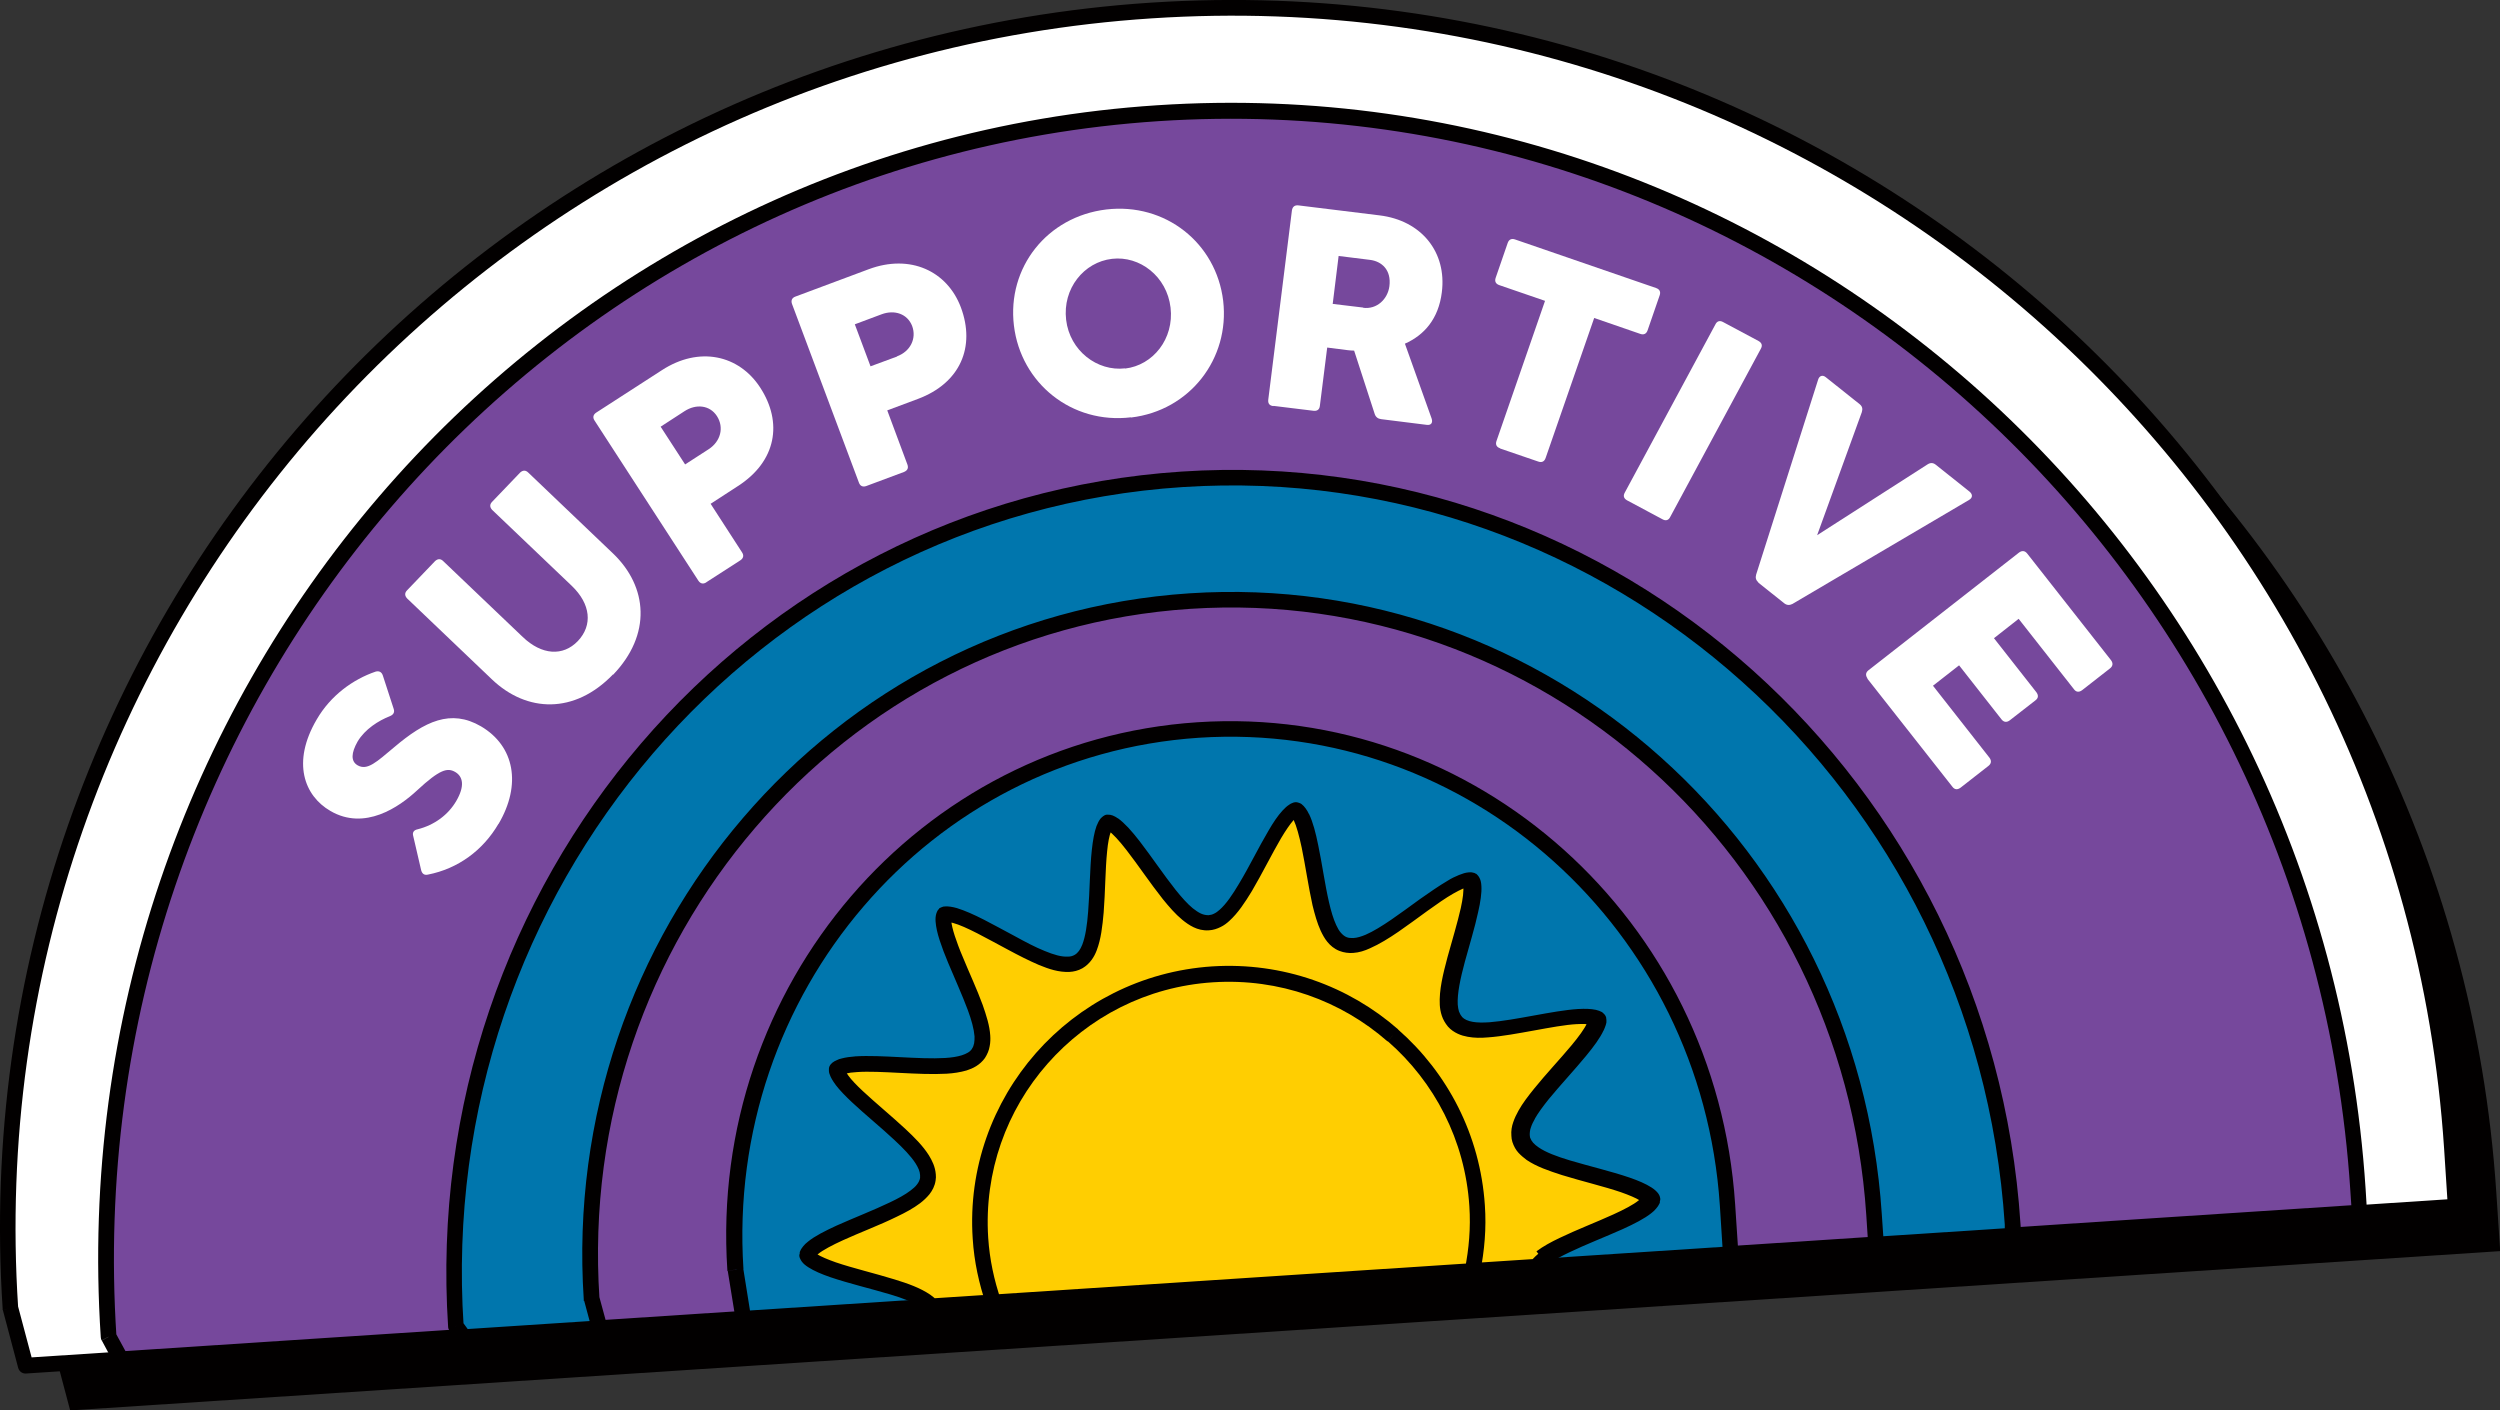
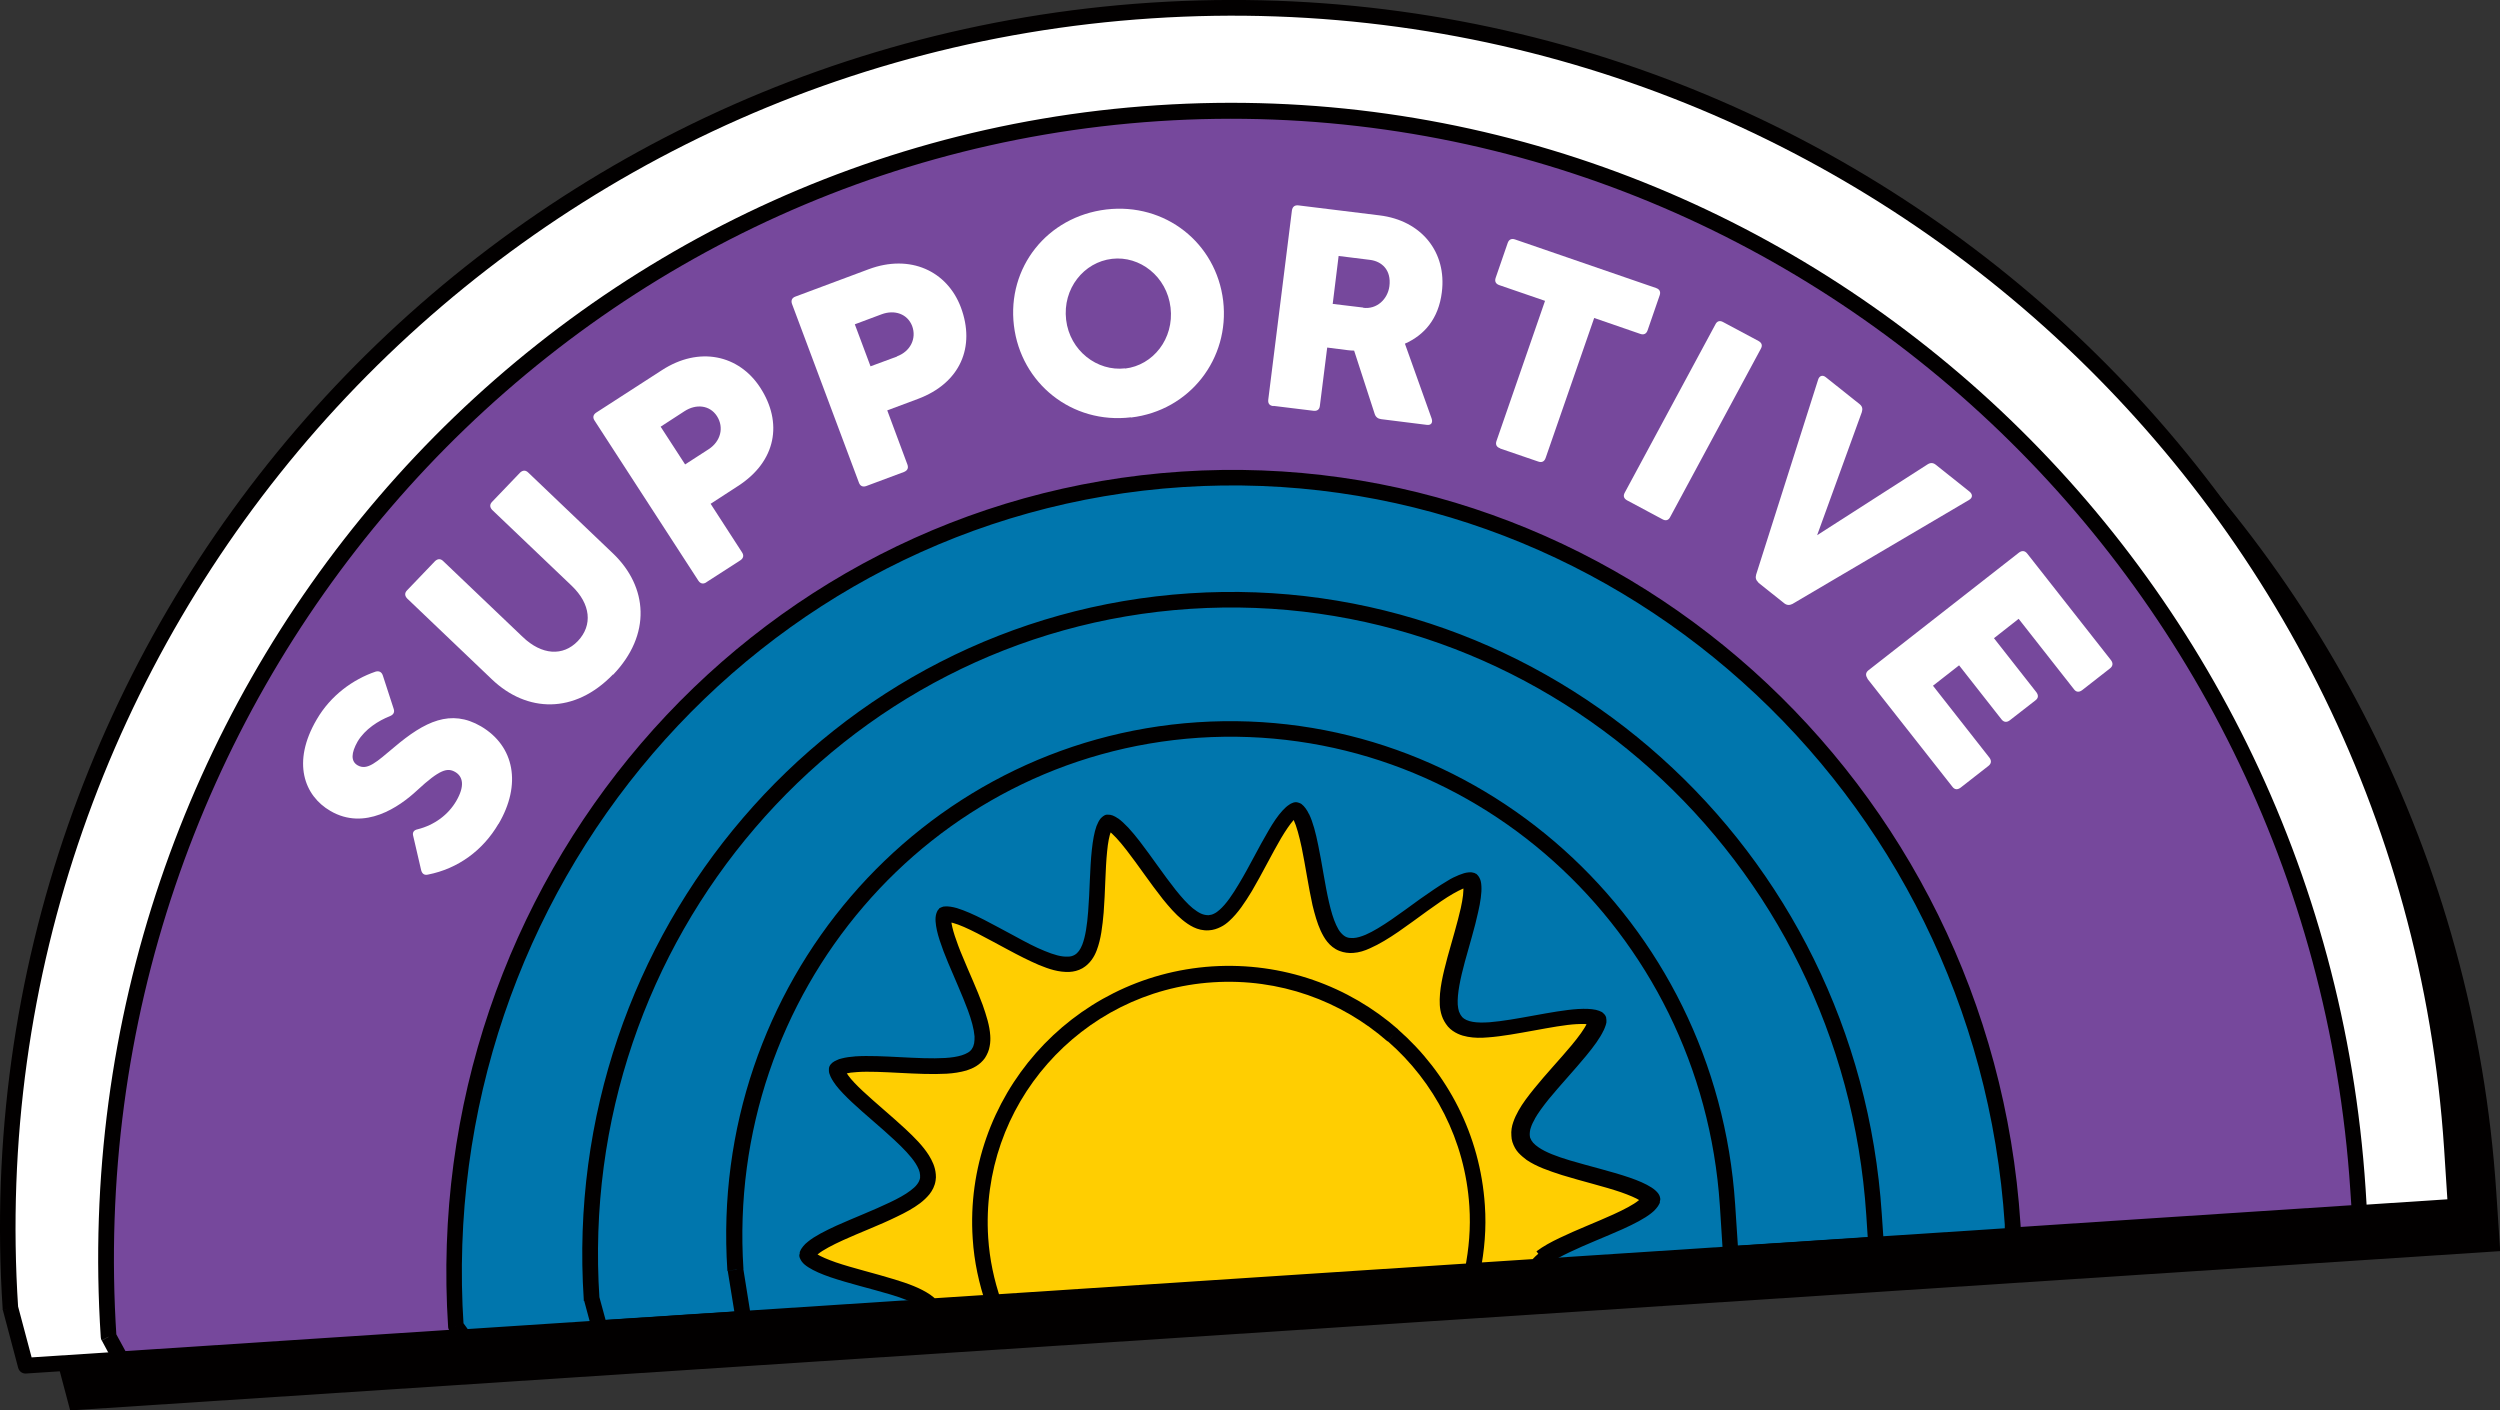
<svg xmlns="http://www.w3.org/2000/svg" id="Layer_1" data-name="Layer 1" viewBox="0 0 122.57 69.15">
  <rect x="0" y="0" width="122.57" height="69.15" fill="#333333" stroke="none" />
  <defs>
    <style>
      .cls-1 {
        fill: #76489c;
      }

      .cls-2 {
        fill: #0076ad;
      }

      .cls-3 {
        fill: #fff;
      }

      .cls-4 {
        fill: #020000;
      }

      .cls-5 {
        fill: #ffce01;
      }
    </style>
  </defs>
  <path class="cls-4" d="M2.69,66.33C.53,33.36,25.57,4.88,58.63,2.71s61.6,22.8,63.76,55.77l.19,2.86L3.44,69.15l-.75-2.83Z" />
  <path class="cls-3" d="M.51,64.13C-1.65,31.16,23.39,2.68,56.45.51s61.6,22.8,63.76,55.77l.19,2.86L1.26,66.96l-.75-2.83Z" />
  <path class="cls-4" d="M.51,64.13l.38-.02C-.18,47.73,5.51,32.46,15.56,21.02,25.62,9.59,40.05,1.97,56.47.9c16.42-1.08,31.72,4.59,43.19,14.62,11.46,10.03,19.09,24.42,20.17,40.8l.16,2.48L1.55,66.55l-.67-2.52-.37.1.38-.02-.38.02-.37.1.75,2.83c.05.18.21.3.4.28l119.13-7.81c.1,0,.2-.05.26-.13.07-.08.1-.18.09-.28l-.19-2.86C118.41,23.08,89.69-2.05,56.42.13,23.16,2.31-2.04,30.98.13,64.16v.07s.38-.1.38-.1Z" />
  <path class="cls-1" d="M5.33,65.55C3.29,34.42,26.32,7.56,56.78,5.56c30.45-2,56.8,21.63,58.84,52.76l.07,1.14-109.76,7.19-.59-1.1Z" />
  <path class="cls-4" d="M5.33,65.55l.38-.02c-1.01-15.47,4.2-29.87,13.45-40.65C28.41,14.1,41.68,6.94,56.8,5.94c15.12-.99,29.22,4.38,39.79,13.86,10.57,9.48,17.62,23.08,18.64,38.54l.05.75-109.13,7.15-.48-.88-.34.18.38-.02-.38.02-.34.18.59,1.1c.07.13.21.21.36.2l109.76-7.19c.1,0,.2-.05.26-.13.07-.08.1-.18.09-.28l-.07-1.14c-1.03-15.67-8.17-29.45-18.89-39.07-10.72-9.61-25.02-15.06-40.35-14.05-15.33,1-28.8,8.27-38.17,19.2-9.37,10.93-14.66,25.53-13.63,41.2,0,.05.02.11.04.16l.34-.18Z" />
  <path class="cls-3" d="M24.44,40.4c1.14-1.93.79-3.82-.86-4.79-1.48-.86-2.75-.25-4.26,1.03-.85.71-1.31,1.16-1.79.88-.34-.2-.31-.61,0-1.16.36-.61,1.03-1.03,1.59-1.25.17-.07.24-.19.18-.36l-.53-1.63c-.06-.18-.19-.24-.36-.19-1.11.38-2.2,1.17-2.88,2.34-1.24,2.11-.61,3.75.67,4.49,1.68.98,3.37-.19,4.25-1.01,1.12-1.04,1.49-1.12,1.87-.9.39.23.47.7.05,1.42-.39.67-1.06,1.18-1.9,1.39-.19.04-.26.16-.21.33l.39,1.68c.05.17.15.25.33.21,1.48-.29,2.7-1.19,3.46-2.49" />
  <path class="cls-3" d="M30.06,33.08c1.89-1.97,1.7-4.31,0-5.94l-4.16-3.97c-.13-.13-.27-.12-.4,0l-1.37,1.43c-.13.13-.12.27,0,.4l3.9,3.72c.93.89,1.04,1.93.3,2.71-.73.76-1.77.69-2.7-.2l-3.9-3.72c-.13-.13-.27-.12-.4,0l-1.37,1.43c-.13.13-.12.27,0,.4l4.16,3.97c1.71,1.63,4.05,1.71,5.93-.24" />
  <path class="cls-3" d="M34.64,28.54l1.66-1.07c.15-.1.18-.24.08-.39l-1.54-2.38,1.34-.87c1.88-1.21,2.21-3.11,1.09-4.83-1.04-1.6-2.99-2.04-4.82-.85l-3.22,2.08c-.15.1-.18.24-.08.39l5.09,7.85c.1.15.24.18.39.08M34.75,22.02l-1.16.75-1.2-1.85,1.17-.76c.57-.37,1.24-.3,1.59.24.36.56.18,1.24-.4,1.62" />
  <path class="cls-3" d="M42.47,23.83l1.85-.69c.17-.07.23-.19.17-.36l-.99-2.66,1.5-.56c2.09-.78,2.83-2.56,2.11-4.49-.67-1.78-2.48-2.63-4.52-1.87l-3.59,1.34c-.17.06-.23.19-.17.36l3.28,8.76c.06.17.19.23.36.17M43.98,17.48l-1.3.48-.77-2.06,1.31-.49c.64-.24,1.27-.02,1.5.57.23.62-.09,1.25-.74,1.49" />
  <path class="cls-3" d="M55.45,20.47c2.89-.34,4.85-2.89,4.52-5.72-.34-2.84-2.84-4.82-5.73-4.48-2.91.35-4.87,2.85-4.53,5.69.34,2.83,2.84,4.85,5.74,4.5M55.16,18.06c-1.36.16-2.71-.86-2.89-2.38-.18-1.53.87-2.83,2.25-2.99,1.36-.16,2.69.86,2.87,2.39.18,1.53-.86,2.83-2.23,2.99" />
  <path class="cls-3" d="M62.44,19.9l1.96.24c.18.02.29-.06.31-.24l.36-2.86,1.02.13c.1.01.2.02.3.02l1.01,3.11c.05.15.16.23.31.25l2.24.28c.21.03.31-.1.24-.31l-1.31-3.67c.95-.42,1.65-1.22,1.81-2.52.25-1.97-1-3.52-3.05-3.77l-3.98-.49c-.18-.02-.29.06-.32.25l-1.16,9.28c-.02.18.06.29.25.31M66.84,15.08l-1.5-.18.29-2.35,1.53.19c.59.07,1.06.5.96,1.29-.08.63-.61,1.15-1.29,1.06" />
  <path class="cls-3" d="M73.55,21.99l1.87.64c.17.06.3,0,.36-.18l2.38-6.86,2.26.78c.17.06.3,0,.36-.18l.59-1.71c.06-.17,0-.3-.18-.36l-6.91-2.38c-.17-.06-.3,0-.36.17l-.59,1.71c-.06.17,0,.3.18.36l2.24.77-2.38,6.87c-.06.17,0,.3.18.36" />
  <path class="cls-3" d="M79.77,24.53l1.74.93c.16.09.3.05.38-.12l4.44-8.24c.09-.16.05-.29-.11-.38l-1.74-.93c-.16-.09-.3-.05-.38.12l-4.44,8.24c-.09.16-.05.29.11.38" />
  <path class="cls-3" d="M86.2,28.56l1.28,1.02c.13.1.26.1.4.03l8.66-5.1c.17-.1.19-.26.03-.4l-1.67-1.33c-.13-.1-.26-.1-.4-.01l-5.41,3.47,2.19-6.03c.05-.16.03-.28-.1-.39l-1.67-1.33c-.15-.12-.31-.07-.37.12l-3.04,9.56c-.04.15-.02.27.11.38" />
  <path class="cls-3" d="M91.55,33.27l4.17,5.3c.11.15.25.16.4.05l1.37-1.07c.14-.11.16-.25.05-.4l-2.77-3.53,1.28-1,2.08,2.65c.11.14.25.16.4.05l1.26-.98c.15-.11.16-.25.05-.4l-2.08-2.65,1.21-.95,2.71,3.45c.11.15.25.16.4.05l1.37-1.07c.14-.11.16-.25.05-.4l-4.11-5.23c-.11-.14-.25-.16-.4-.05l-7.38,5.77c-.14.11-.16.25-.05.4" />
  <path class="cls-2" d="M22.35,65.01c-1.41-21.55,14.53-40.14,35.61-41.52,21.08-1.38,39.31,14.97,40.72,36.52l.04.56-75.97,4.98-.4-.54Z" />
  <path class="cls-4" d="M22.35,65.01l.38-.02c-.7-10.67,2.9-20.61,9.28-28.05,6.38-7.44,15.54-12.38,25.97-13.06,10.43-.68,20.16,3.02,27.45,9.56,7.3,6.54,12.16,15.93,12.86,26.6v.18s-75.36,4.94-75.36,4.94l-.27-.37-.31.23.38-.02-.38.02-.31.23.4.54c.08.11.21.16.34.16l75.97-4.98c.1,0,.2-.05.26-.13.07-.08.1-.18.09-.28l-.04-.56c-.71-10.88-5.67-20.44-13.11-27.12-7.44-6.67-17.37-10.46-28.02-9.76-10.65.7-20,5.74-26.5,13.33s-10.17,17.72-9.46,28.6c0,.07.03.14.07.2l.31-.23Z" />
-   <path class="cls-1" d="M29.01,63.67c-1.16-17.75,11.97-33.06,29.33-34.2,17.36-1.14,32.38,12.33,33.54,30.08l.1,1.47-62.58,4.1-.39-1.45Z" />
  <path class="cls-4" d="M29.01,63.67l.38-.02c-.58-8.77,2.38-16.94,7.63-23.06,5.24-6.12,12.77-10.18,21.34-10.74,8.57-.56,16.57,2.48,22.57,7.86,6,5.38,9.99,13.09,10.57,21.86l.07,1.08-61.88,4.06-.31-1.14-.37.1.38-.02-.38.02-.37.1.39,1.45c.05.18.21.29.4.28l62.58-4.1c.1,0,.2-.05.26-.13.07-.08.1-.18.09-.28l-.1-1.47c-.59-8.98-4.68-16.88-10.82-22.38-6.14-5.51-14.34-8.63-23.13-8.05-8.79.58-16.51,4.74-21.88,11.01-5.37,6.26-8.4,14.63-7.81,23.6v.08s.38-.1.38-.1Z" />
  <path class="cls-2" d="M36.07,62.24c-.9-13.73,9.26-25.58,22.69-26.46,13.43-.88,25.05,9.54,25.95,23.27l.16,2.42-48.41,3.17-.39-2.41Z" />
  <path class="cls-4" d="M36.07,62.24l.38-.02c-.44-6.76,1.84-13.06,5.88-17.77,4.04-4.72,9.84-7.84,16.45-8.28,6.61-.43,12.77,1.91,17.39,6.06,4.62,4.15,7.7,10.09,8.15,16.86l.13,2.04-47.68,3.12-.33-2.06-.38.06.38-.02-.38.02-.38.06.39,2.41c.03.19.21.33.4.32l48.41-3.17c.1,0,.2-.05.26-.13.07-.08.1-.18.09-.28l-.16-2.42c-.46-6.97-3.63-13.1-8.4-17.38-4.77-4.28-11.13-6.7-17.96-6.25-6.82.45-12.82,3.68-16.99,8.54-4.17,4.86-6.52,11.35-6.06,18.32v.04s.38-.06.38-.06Z" />
  <path class="cls-5" d="M75.7,61.68c.3-.23.66-.43,1.07-.62.81-.39,1.8-.77,2.63-1.14.55-.25,1.03-.5,1.31-.73.17-.13.26-.25.28-.3v-.06s0-.03-.03-.08c-.04-.05-.11-.12-.23-.19-.22-.15-.58-.3-1.01-.45-.85-.29-1.95-.55-2.9-.84-.64-.2-1.2-.4-1.63-.69-.24-.17-.45-.37-.55-.68-.02-.07-.03-.15-.04-.22-.02-.37.12-.69.3-1.02.19-.33.44-.67.72-1.02.57-.7,1.27-1.44,1.83-2.11.37-.44.67-.86.81-1.16.08-.17.11-.3.1-.35v-.03s-.05-.04-.05-.04c-.03-.02-.09-.04-.18-.06-.17-.04-.44-.05-.77-.03-.59.04-1.36.18-2.13.32-.77.14-1.55.29-2.22.33-.33.02-.63.02-.91-.03-.27-.05-.55-.14-.76-.37-.21-.24-.28-.53-.3-.82-.04-.63.15-1.4.36-2.23.22-.82.49-1.69.65-2.41.11-.48.17-.91.15-1.18,0-.11-.03-.2-.05-.24l-.04-.06s-.03-.02-.11-.01c-.16,0-.5.13-.89.36-.39.23-.84.54-1.31.87-.94.67-1.91,1.42-2.74,1.79-.24.1-.47.18-.72.19-.16.01-.33,0-.49-.07-.18-.07-.32-.2-.44-.33-.11-.14-.2-.29-.28-.46-.16-.34-.27-.74-.37-1.18-.2-.88-.35-1.92-.53-2.81-.12-.59-.26-1.11-.42-1.44-.09-.19-.18-.3-.23-.34l-.05-.02h0s-.05,0-.12.05c-.07.04-.16.12-.25.23-.19.21-.42.54-.65.92-.46.77-.94,1.76-1.43,2.59-.33.56-.66,1.04-1.03,1.38-.22.19-.46.35-.78.37-.2.01-.4-.04-.56-.12-.17-.08-.33-.19-.48-.31-.3-.25-.6-.58-.9-.96-.59-.74-1.2-1.66-1.77-2.38-.37-.48-.73-.87-.99-1.05-.15-.1-.24-.12-.26-.12h0s-.07.06-.07.06c-.04.05-.09.14-.14.26-.09.25-.16.63-.21,1.08-.09.89-.1,2.02-.18,3.01-.05.66-.13,1.26-.31,1.74-.11.27-.26.53-.54.69-.15.09-.32.12-.48.13-.43.02-.85-.12-1.33-.31-.47-.19-.98-.46-1.49-.73-1.02-.55-2.09-1.15-2.77-1.35-.19-.06-.35-.07-.44-.07-.09,0-.1.02-.11.03l-.03.07s-.02.13-.02.25c.02.41.27,1.13.59,1.89.32.77.7,1.59.97,2.34.18.5.32.96.35,1.39.02.29-.01.59-.19.85-.18.25-.43.38-.7.46-.27.08-.57.12-.89.14-.67.04-1.46,0-2.25-.04-.78-.04-1.56-.08-2.15-.04-.24.02-.45.04-.61.09-.16.04-.27.09-.31.13l-.04.04v.04c0,.06.07.26.26.49.18.24.44.51.75.8.62.59,1.41,1.23,2.08,1.85.45.42.84.82,1.1,1.22.15.23.26.47.28.75,0,.07,0,.15-.01.22-.03.19-.12.36-.23.5s-.24.26-.39.37c-.3.23-.66.43-1.07.62-.81.39-1.8.77-2.63,1.14-.55.25-1.03.5-1.31.73-.16.13-.25.24-.28.3v.05s0,.03.03.09c.04.05.11.12.23.19.22.15.58.3,1.01.44.85.29,1.95.55,2.9.84.64.2,1.2.4,1.63.69.11.07.21.16.3.25l3.21-.21c-.29-.91-.49-1.87-.56-2.87-.43-6.6,4.58-12.3,11.2-12.74,6.62-.43,12.33,4.57,12.76,11.17.07,1,0,1.97-.18,2.91l3.22-.21.03-.05c.11-.14.24-.26.39-.37" />
  <path class="cls-4" d="M75.7,61.68l.23.3c.26-.2.61-.39,1.01-.58.79-.38,1.77-.76,2.62-1.14h0c.57-.26,1.06-.51,1.4-.78l-.24-.3.24.3c.1-.08.18-.15.24-.23.07-.08.11-.14.16-.24l.02-.05v-.06s.03-.09.02-.13c0,0-.01-.08-.03-.13-.02-.05-.05-.1-.08-.14h0c-.08-.1-.18-.19-.32-.28h0c-.28-.18-.65-.34-1.09-.49h0c-.88-.3-1.98-.56-2.92-.84h0c-.63-.19-1.17-.39-1.53-.64l-.22.32.22-.32c-.1-.07-.19-.14-.26-.22s-.11-.15-.15-.25l-.37.11.37-.11s-.02-.09-.02-.14l-.38.03.38-.02c0-.13.01-.25.06-.38.04-.13.11-.27.2-.43l-.34-.18.33.19c.17-.3.41-.62.69-.97.56-.68,1.26-1.43,1.82-2.11h0c.38-.46.69-.88.86-1.25l-.35-.16.35.17c.05-.1.08-.2.11-.28.01-.04.02-.08.03-.12,0-.04,0-.08,0-.13,0,0,0-.02-.01-.07h0s0-.03,0-.03c-.02-.08-.06-.15-.12-.2l-.04-.04-.05-.04c-.09-.05-.18-.08-.3-.11h0c-.24-.05-.52-.06-.86-.04h-.02s.03.38.03.38l-.02-.38h0c-.63.04-1.4.18-2.17.32-.77.14-1.54.28-2.18.33h0c-.31.02-.58.02-.81-.02h0c-.12-.02-.22-.05-.31-.09-.09-.04-.16-.09-.23-.16l-.28.26.29-.26c-.07-.08-.11-.16-.15-.26-.03-.1-.05-.21-.06-.34l-.38.03.38-.02c-.03-.55.13-1.29.35-2.11h0c.22-.81.49-1.68.65-2.43h0c.06-.25.1-.48.13-.7.03-.21.04-.41.03-.58h0c-.01-.16-.03-.27-.08-.37l-.03-.06-.04-.06s-.07-.09-.12-.12l-.17.29.17-.28h0s-.17.28-.17.28l.17-.28h0s-.07-.04-.07-.04c-.09-.03-.17-.04-.26-.03l.02.38v-.38s-.04,0-.04,0c-.16.01-.3.06-.48.13-.17.07-.37.16-.57.29h0c-.41.24-.87.56-1.34.89h0c-.94.68-1.91,1.42-2.67,1.75h0c-.22.09-.41.15-.6.16h0c-.12,0-.22,0-.32-.04h0c-.11-.04-.2-.12-.29-.22-.09-.1-.16-.23-.23-.38h0c-.14-.3-.25-.68-.35-1.11-.2-.86-.34-1.9-.53-2.8h0c-.12-.6-.26-1.14-.45-1.53l-.35.17.35-.16c-.05-.11-.11-.21-.17-.29-.03-.04-.06-.07-.09-.11-.03-.03-.06-.06-.11-.1l-.05-.03-.05-.02s-.1-.04-.16-.04h-.04c-.06,0-.1.02-.15.04-.05.02-.1.04-.15.08h0c-.11.07-.21.16-.33.29h0c-.23.25-.46.59-.69.99h0c-.47.79-.95,1.78-1.44,2.59h0c-.32.54-.63,1-.96,1.29l.26.28-.25-.29c-.09.08-.18.15-.27.19-.09.05-.18.07-.28.08l.03.38-.02-.38c-.12,0-.25-.02-.38-.08-.13-.06-.26-.15-.4-.26h0c-.27-.22-.55-.54-.84-.9-.58-.73-1.19-1.64-1.76-2.38h0c-.19-.25-.38-.47-.56-.67-.18-.19-.35-.35-.52-.47l-.22.32.22-.31c-.09-.07-.18-.11-.25-.14-.04-.01-.07-.02-.11-.03-.04,0-.07-.01-.14-.01h-.04s0,0,0,0c-.07.01-.13.04-.18.08l-.07.06-.05.05c-.08.1-.14.22-.2.37h0c-.11.3-.18.71-.23,1.17h0c-.1.92-.1,2.05-.18,3.02h0c-.05.65-.13,1.22-.29,1.63l.36.14-.36-.14c-.05.12-.1.22-.16.3-.06.08-.13.15-.22.2l.19.33-.19-.33c-.09.05-.19.08-.31.08l.02.38-.02-.38c-.33.02-.7-.09-1.16-.28h0c-.45-.18-.94-.44-1.45-.72h0c-.51-.27-1.03-.56-1.52-.81-.49-.25-.94-.45-1.33-.57h0c-.22-.06-.4-.09-.57-.08h0c-.07,0-.12.01-.18.04-.03.01-.06.03-.09.04l-.03.02h0s.19.24.19.24l-.18-.24h0s.19.24.19.24l-.18-.24s-.09.08-.11.14l-.03.07-.02.06c-.03.11-.04.23-.03.37h0c.02.28.09.58.2.92.11.34.25.71.41,1.09h0c.32.77.7,1.6.97,2.33h0c.18.49.3.92.33,1.29h0c0,.12,0,.24-.02.34-.02.1-.05.19-.11.27l.32.22-.31-.22c-.06.08-.12.14-.21.19-.08.05-.18.09-.3.13h0c-.23.07-.49.11-.81.13h0c-.64.04-1.42,0-2.2-.04-.78-.04-1.56-.08-2.19-.04h-.02s.04.38.04.38l-.02-.38h0c-.26.02-.48.05-.67.1h0c-.1.02-.19.05-.26.09-.08.03-.14.07-.21.12l-.04.04-.04.04c-.05.06-.09.14-.09.22v.04s0,.02,0,.02c0,.03,0,.05,0,.05,0,.07.02.12.04.17.05.15.15.32.3.52l.3-.24-.31.23c.2.26.48.55.8.85.64.6,1.43,1.24,2.08,1.85h0c.44.41.81.79,1.04,1.15h0c.13.21.21.38.22.57h0s0,.09,0,.14c-.02.11-.07.22-.15.32h0c-.08.11-.19.2-.32.3h0c-.26.2-.61.39-1.01.58-.79.38-1.77.76-2.62,1.14-.56.26-1.06.51-1.39.78l.24.3-.24-.3c-.1.08-.18.15-.24.23-.06.08-.11.14-.15.24l-.02.05v.06s-.03.09-.02.13c0,0,.01.08.04.13.02.05.05.1.08.14h0c.08.11.18.19.32.28h0c.28.18.65.34,1.09.49h0c.88.3,1.98.56,2.92.84h0c.63.19,1.17.39,1.53.64l.21-.32-.22.32c.09.06.17.13.23.2.08.08.19.13.31.12l3.21-.21c.12,0,.23-.07.29-.17.07-.1.08-.22.05-.33-.28-.88-.48-1.81-.54-2.77-.42-6.39,4.43-11.91,10.84-12.33,6.4-.42,11.94,4.42,12.36,10.81.06.96,0,1.9-.17,2.82-.02.12.01.24.09.32.08.09.19.13.31.13l3.22-.21c.12,0,.24-.07.3-.18l.03-.05-.33-.2.3.24c.08-.11.19-.2.32-.3h0s-.23-.3-.23-.3l-.23-.3c-.17.13-.32.27-.46.44l-.02.03-.03.04.33.2-.03-.38-3.22.21.03.38.38.07c.18-.97.25-1.97.18-3.01-.45-6.81-6.34-11.97-13.17-11.52-6.83.45-12,6.33-11.56,13.14.07,1.03.27,2.02.57,2.96l.37-.12-.03-.38-3.21.21.03.38.28-.26c-.11-.12-.23-.22-.36-.31h0c-.49-.33-1.08-.54-1.73-.74h0c-.97-.3-2.07-.56-2.89-.84h0c-.4-.14-.75-.29-.92-.4h0s-.07-.05-.1-.07l-.03-.02h0s0,0,0,0h-.01s.01,0,.01,0h0s-.01,0-.01,0h.01s0,0,0,0h0s-.15.1-.15.1l.17-.06s-.02-.04-.02-.04l-.15.1.17-.06-.28.1.29-.06v-.04s-.29.1-.29.1l.29-.06-.29.06.29-.04v-.02s-.29.06-.29.06l.29-.04-.23.03.23-.03h0s-.23.03-.23.03l.23-.03h0s-.38.04-.38.04l.37.09v-.06s-.36-.09-.36-.09l.36.14-.16-.06.15.08v-.02s-.15-.06-.15-.06l.15.08s.07-.09.17-.16h0c.23-.19.7-.44,1.23-.68h0c.81-.37,1.8-.74,2.63-1.15.42-.2.81-.41,1.14-.66h0c.17-.13.32-.27.46-.44h0c.14-.18.26-.4.3-.67.02-.11.02-.21.01-.31h0c-.03-.37-.18-.67-.34-.93h0c-.29-.46-.7-.87-1.16-1.3h0c-.68-.63-1.47-1.28-2.08-1.85-.3-.28-.56-.55-.71-.76h0c-.07-.1-.12-.18-.15-.24-.01-.03-.02-.05-.03-.06h0s0,0,0,0l-.17.04h.17s0-.04,0-.04l-.17.04h.17s-.21,0-.21,0h.21s-.21,0-.21,0h.21s-.34,0-.34,0h.34s0-.01,0-.01h-.34s.34.03.34.03l-.38-.02.38.04v-.04s-.38-.04-.38-.04l.29.25.04-.04-.29-.25.25.29-.09-.11.08.12h.01s-.09-.12-.09-.12l.08.12v-.02s0,.02,0,.02h0s-.01-.02-.01-.02v.02s.08-.04.18-.06h0c.12-.03.32-.06.54-.07h.02s-.03-.27-.03-.27l.02.27h0l-.03-.27.02.27v-.07s0,.07,0,.07h0v-.07s0,.07,0,.07c.56-.04,1.32,0,2.1.04.78.04,1.59.08,2.29.04h0c.34-.02.67-.07.98-.16h0c.15-.05.31-.11.47-.21.16-.1.31-.23.43-.4h0c.12-.19.2-.38.23-.57.04-.19.04-.37.03-.53h0c-.03-.49-.19-.98-.37-1.5h0c-.28-.77-.67-1.6-.98-2.36h0c-.16-.37-.29-.73-.39-1.03-.1-.31-.16-.57-.17-.72h0c0-.06,0-.09,0-.11v-.02s0,0,0,0h0s0,0,0,0h0s0,0,0,0l-.37-.1.35.17.03-.07-.35-.17.23.3h0s-.2-.25-.2-.25l.16.28.04-.03-.2-.25.16.28-.13-.23.07.25s.04-.01.06-.03l-.13-.23.07.25-.02-.08v.08s.02,0,.02,0l-.02-.08v.08s.02,0,.02,0l-.03-.38.02.38s.15,0,.31.05h0c.3.08.72.27,1.19.51.47.24.99.53,1.5.8h0c.52.28,1.03.54,1.52.75h0c.49.2.96.36,1.49.34h0c.2-.01.43-.06.64-.18h0c.19-.11.34-.26.45-.41.11-.15.19-.31.25-.47h0c.21-.55.28-1.18.34-1.85h0c.08-1.01.08-2.14.17-3h0c.04-.43.11-.79.19-.98h0s.03-.09.05-.11l.02-.03h0s-.3-.25-.3-.25l.25.29.07-.06-.25-.29.06.38h0s-.06-.38-.06-.38l.03.38-.02-.27-.06.26s.02,0,.07,0l-.02-.27-.06.26.02-.09-.02.09h0s.02-.09.02-.09l-.02.09h0s.04.02.09.05h0c.09.06.23.19.39.36.16.17.33.38.51.61h0c.55.71,1.16,1.62,1.77,2.39.31.38.61.73.95,1.01h0c.17.14.35.27.56.37.21.1.46.17.75.15h0c.21-.01.41-.08.57-.16.17-.08.31-.19.43-.3h0c.43-.39.77-.91,1.11-1.47h0c.5-.85.99-1.84,1.43-2.59h0c.22-.37.44-.69.6-.87h0c.08-.09.15-.15.18-.16h0s.01,0,.01,0l-.02-.03v.03s.02,0,.02,0l-.02-.03v.03s-.08-.22-.08-.22v.23c.06,0,.08-.01.09-.01l-.09-.22v.23s-.01-.38-.01-.38v.38s0,0,0,0v-.38s-.16.34-.16.34l.05.02.17-.34-.22.32.1-.15-.12.13h.02s.1-.13.1-.13l-.12.13h0s0,0,0,0h0s0,0,0,0c.01.01.07.09.12.2h0c.13.27.27.78.39,1.35h0c.18.87.33,1.92.53,2.82.11.45.23.88.4,1.25h0c.09.19.19.38.33.55.14.17.33.34.59.44h0c.23.09.45.11.66.1h0c.31-.02.58-.11.84-.23h0c.91-.4,1.88-1.16,2.81-1.83h0c.46-.33.9-.64,1.27-.85h0c.17-.1.34-.18.47-.24.13-.05.23-.08.24-.07v-.05s0,.05,0,.05h0v-.05s0,.05,0,.05h.02s.01-.21.01-.21l-.06.2s.05.01.05.01v-.21s-.05.2-.05.2l.1-.3-.15.28.05.02.1-.3-.15.28.15-.28-.17.27h.02s.15-.27.15-.27l-.17.27.12-.21-.13.2h0s.12-.2.12-.2l-.13.2h0s.2-.33.2-.33l-.32.21.04.06.32-.21-.35.15h0s0,0,0,0h0s0,0,0,0c0,.01.01.06.02.12h0c0,.1,0,.26-.02.44-.02.18-.06.4-.11.63h0c-.16.71-.42,1.57-.65,2.4h0c-.22.83-.42,1.62-.38,2.35h0c.01.17.04.35.1.53.06.18.16.36.3.53h0c.14.16.31.27.48.35.17.08.33.12.49.15h0c.32.06.65.06.99.03h0c.7-.05,1.49-.2,2.27-.34.77-.14,1.52-.28,2.08-.31h.02c.29-.02.54,0,.64.02h0l.06.02h.01s.03-.06.03-.06l-.04.06h0s.03-.06.03-.06l-.04.06.2-.33-.25.29.04.04.25-.29-.38.08v.04s0,0,0,0l.35-.08-.36.04v.04s.36-.08.36-.08l-.36.04.31-.03-.31.02h0s.31-.02.31-.02l-.31.02h.2s-.2-.02-.2-.02v.02h.2s-.2-.02-.2-.02h.04s-.04,0-.04,0h0s.04,0,.04,0h-.04s-.02.08-.06.17h0c-.11.25-.4.65-.76,1.08h0c-.54.65-1.25,1.4-1.83,2.12-.29.36-.56.71-.76,1.07h0c-.1.18-.19.36-.26.57-.07.2-.11.42-.09.66h0c0,.1.02.21.05.31h0c.07.21.17.39.3.53.13.14.27.25.4.35h0c.49.33,1.08.53,1.73.74h0c.97.3,2.07.56,2.89.84h0c.4.14.75.29.92.4h0s.08.05.1.07l.03.02h0s0,0,0,0l.02-.02-.02.02h0s.02-.02.02-.02l-.02.02h0s0,0,0,0l.15-.1-.17.06s.02.04.02.04l.15-.1-.17.06.28-.1-.29.06v.05s.29-.1.29-.1l-.29.06.28-.06-.29.04v.02s.29-.06.29-.06l-.29.04.22-.03-.22.03h0s.22-.03.22-.03l-.22.03h0s.38-.04.38-.04l-.37-.09v.05s.36.09.36.09l-.36-.14.16.06-.15-.08v.02s.15.06.15.06l-.15-.08h0s-.07.09-.17.16h0c-.23.19-.7.44-1.23.68h0c-.81.37-1.8.75-2.63,1.15-.42.2-.81.41-1.14.66h0s.23.3.23.3Z" />
  <path class="cls-5" d="M68.3,50.76c-2.35-2.05-5.48-3.21-8.84-2.99-3.36.22-6.31,1.78-8.38,4.12-2.06,2.34-3.22,5.46-3,8.82.07,1.1.3,2.14.64,3.14l23.49-1.54c.21-1.03.3-2.1.22-3.19-.22-3.35-1.78-6.3-4.13-8.35" />
  <path class="cls-4" d="M68.3,50.76l.25-.29c-2.42-2.12-5.65-3.31-9.12-3.09-3.47.23-6.52,1.84-8.64,4.25s-3.33,5.64-3.1,9.1c.07,1.13.31,2.21.66,3.24.06.16.21.27.39.26l23.48-1.54c.17-.01.32-.14.35-.31.21-1.06.31-2.16.23-3.29-.23-3.46-1.84-6.5-4.26-8.62l-.25.29-.25.29c2.28,1.99,3.79,4.84,4,8.09.07,1.06-.02,2.09-.22,3.09l.38.08-.03-.38-23.48,1.54.02.38.36-.12c-.33-.96-.55-1.98-.62-3.04-.21-3.25.91-6.27,2.91-8.54,2-2.27,4.85-3.78,8.11-3.99,3.26-.21,6.29.91,8.56,2.9l.25-.29Z" />
</svg>